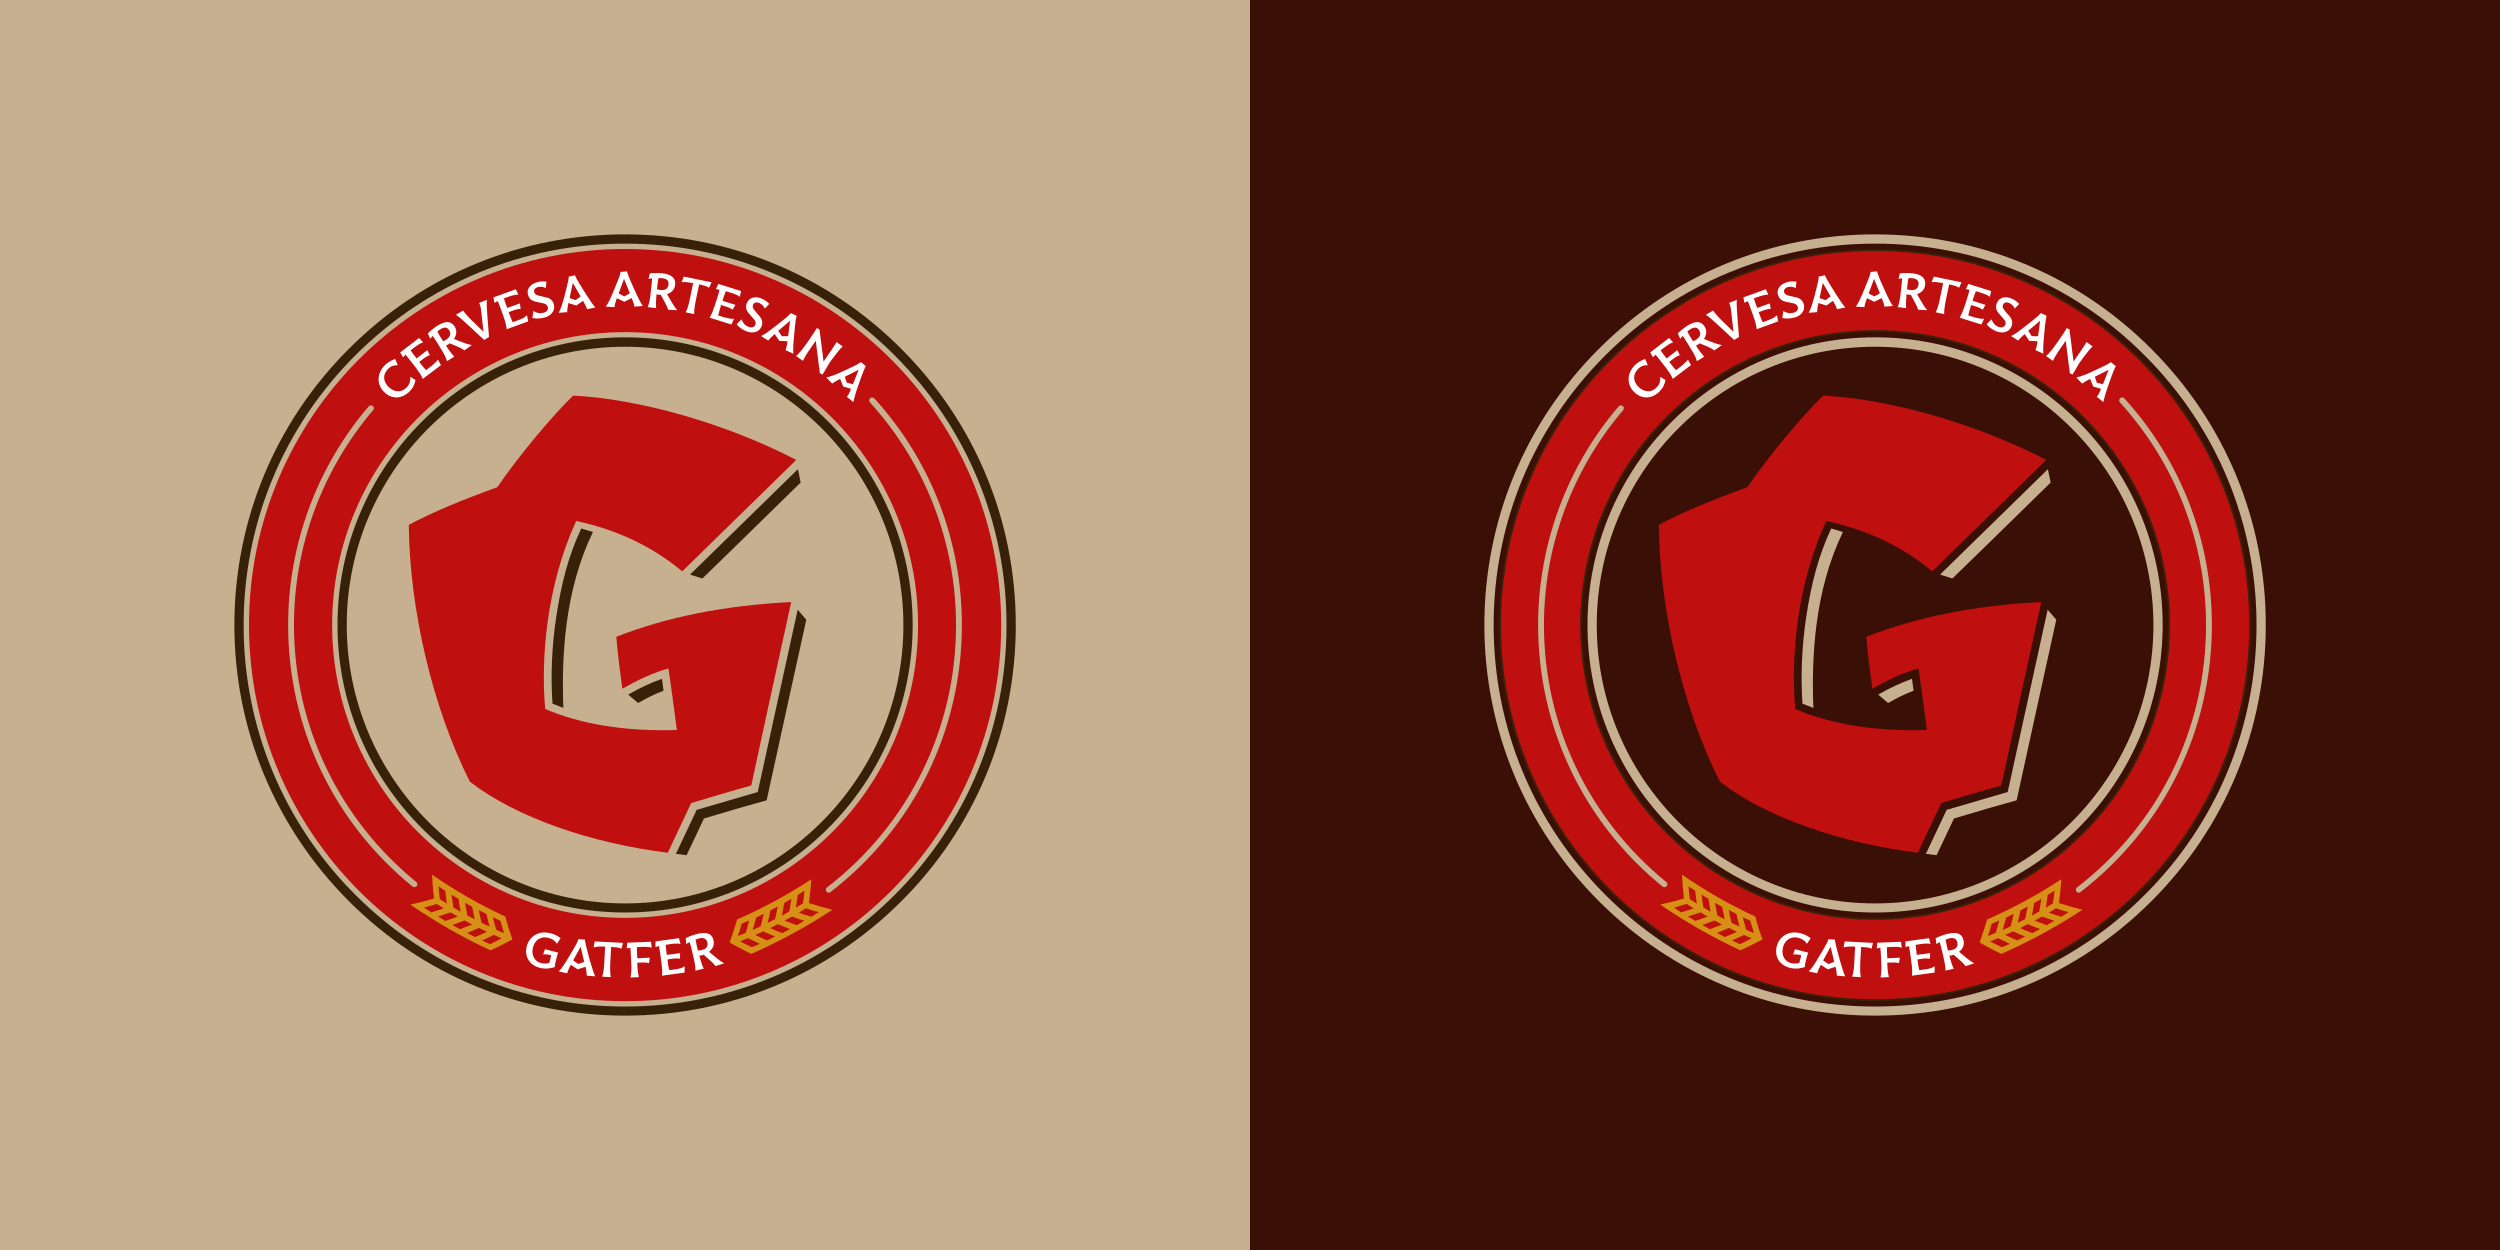
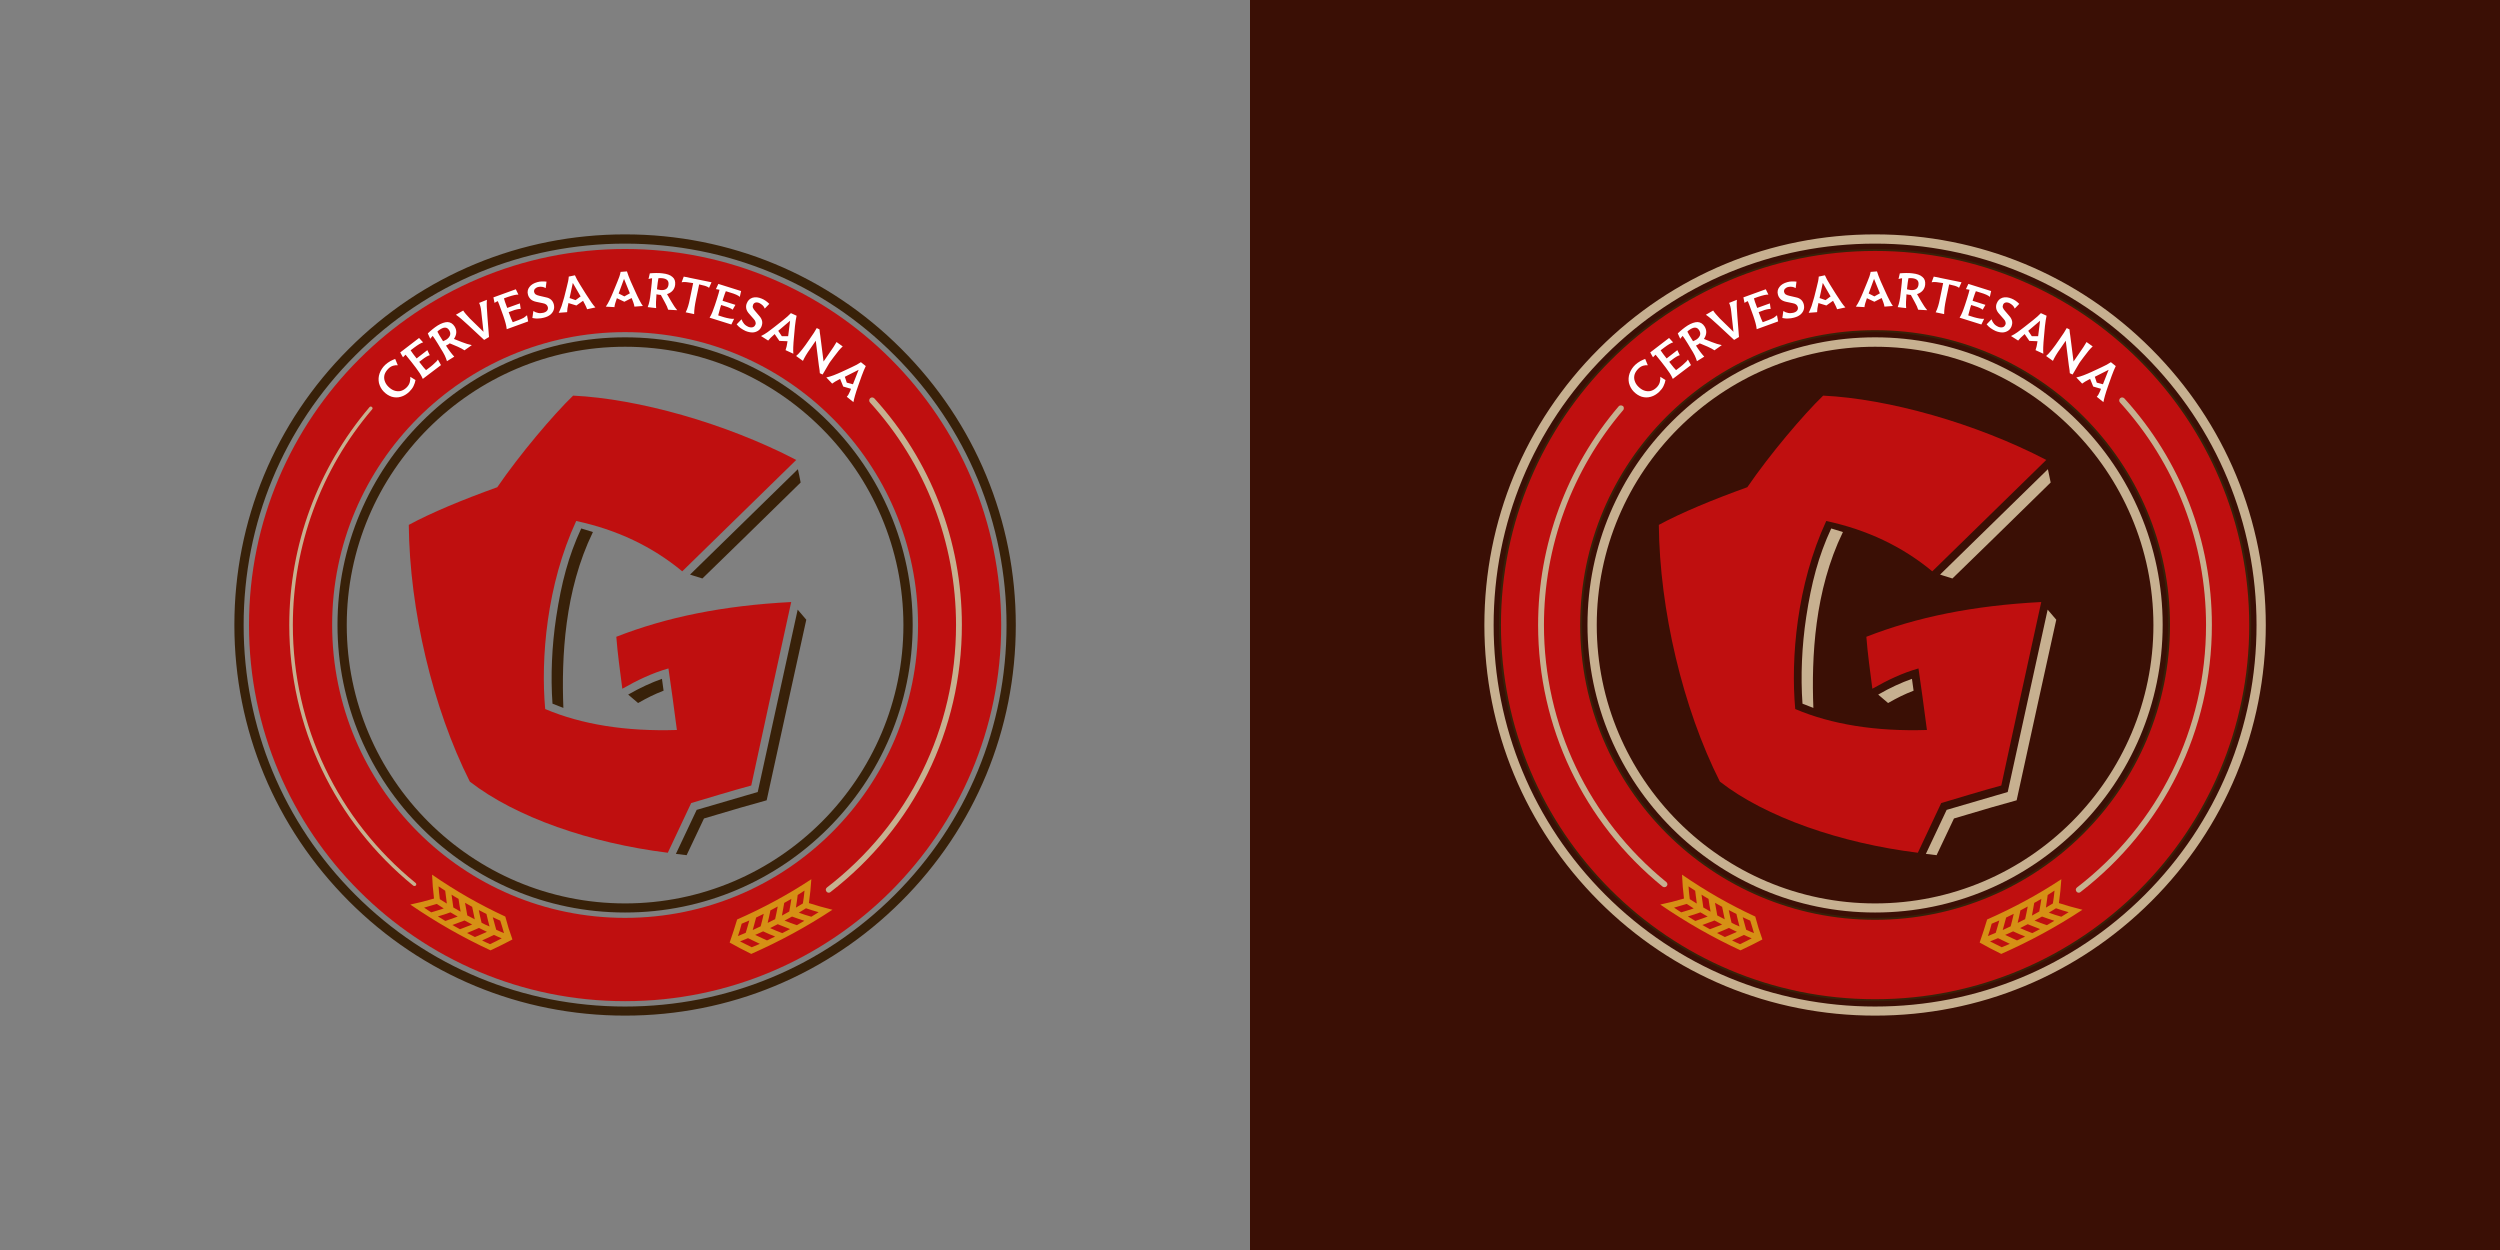
<svg xmlns="http://www.w3.org/2000/svg" width="2560" height="1280" viewBox="0 0 2560 1280" fill="none">
  <rect x="0" y="0" width="2560" height="1280" fill="#808080" stroke="none" />
-   <rect width="1280" height="1280" fill="#C7B090" />
  <path d="M640.083 1040C533.161 1040 432.725 998.429 357.231 922.769C281.738 847.109 240 746.839 240 640.083C240 533.328 281.571 432.725 357.231 357.231C432.725 281.571 533.161 240 640.083 240C747.005 240 847.441 281.571 922.935 357.231C998.429 432.725 1040.17 533.162 1040.17 640.083C1040.17 747.005 998.595 847.441 922.935 922.935C847.275 998.429 746.838 1040 640.083 1040ZM640.083 249.478C535.822 249.478 437.714 290.052 363.883 363.883C290.052 437.714 249.478 535.656 249.478 640.083C249.478 744.511 290.052 842.453 363.883 916.284C437.714 990.114 535.656 1030.69 640.083 1030.69C744.344 1030.69 842.453 990.114 916.284 916.284C990.114 842.453 1030.69 744.511 1030.69 640.083C1030.69 535.656 989.948 437.714 916.117 363.883C842.453 290.052 744.344 249.478 640.083 249.478ZM640.083 934.409C477.788 934.409 345.591 802.378 345.591 639.917C345.591 477.622 477.622 345.425 640.083 345.425C802.378 345.425 934.575 477.456 934.575 639.917C934.409 802.378 802.378 934.409 640.083 934.409ZM640.083 355.07C482.943 355.07 355.07 482.943 355.07 640.083C355.07 797.223 482.943 925.097 640.083 925.097C797.223 925.097 925.097 797.223 925.097 640.083C924.93 482.943 797.223 355.07 640.083 355.07Z" fill="#382109" />
  <path d="M640.098 254.964C427.419 254.964 254.98 427.402 254.98 640.082C254.98 852.761 427.419 1025.2 640.098 1025.2C852.777 1025.2 1025.22 852.761 1025.22 640.082C1025.05 427.402 852.611 254.964 640.098 254.964ZM640.098 939.895C474.477 939.895 340.119 805.536 340.119 639.915C340.119 474.461 474.477 340.103 640.098 340.103C805.718 340.103 940.077 474.461 940.077 640.082C939.911 805.702 805.718 939.895 640.098 939.895Z" fill="#BF0F0F" />
-   <path d="M424.405 908.47C423.74 908.47 423.075 908.304 422.41 907.805C341.429 841.956 295.035 744.346 295.035 640.085C295.035 557.94 324.301 478.456 377.513 416.099C378.012 415.434 379.009 415.101 379.841 415.101C380.506 415.101 381.337 415.434 381.836 415.766C382.501 416.265 382.834 417.096 382.834 417.762C382.834 418.427 382.668 419.424 382.169 419.923C329.789 481.283 301.021 559.437 301.021 640.085C301.021 742.517 346.75 838.464 426.235 903.149C426.9 903.648 427.232 904.313 427.398 905.145C427.565 905.976 427.232 906.807 426.733 907.306C426.068 908.138 425.237 908.47 424.405 908.47Z" fill="#C7B090" />
  <path d="M424.421 907.305C424.088 907.305 423.59 907.139 423.257 906.973C342.609 841.29 296.215 744.013 296.215 640.084C296.215 558.272 325.481 479.12 378.36 416.929C379.025 416.097 380.189 416.097 380.854 416.763C381.686 417.428 381.686 418.592 381.021 419.257C328.641 480.616 299.873 559.103 299.873 640.084C299.873 743.015 345.768 839.128 425.585 904.146C426.416 904.811 426.416 905.975 425.918 906.64C425.419 907.139 424.92 907.305 424.421 907.305Z" fill="#C7B090" />
  <path d="M848.606 914.122C847.609 914.122 846.777 913.623 846.278 912.958C845.78 912.293 845.613 911.462 845.613 910.796C845.78 909.965 846.112 909.3 846.777 908.801C930.752 844.116 978.974 746.174 978.974 640.084C978.974 555.61 947.713 474.629 890.843 412.106C889.679 410.942 889.845 408.947 891.009 407.783C891.508 407.284 892.34 406.951 893.005 406.951C893.836 406.951 894.668 407.284 895.333 407.949C953.2 471.47 984.961 553.948 984.961 639.917C984.961 747.837 935.906 847.442 850.436 913.457C849.937 913.956 849.272 914.122 848.606 914.122Z" fill="#C7B090" />
  <path d="M848.575 912.954C848.076 912.954 847.577 912.788 847.078 912.289C846.413 911.458 846.58 910.46 847.411 909.795C931.718 844.777 980.107 746.502 980.107 640.079C980.107 555.274 948.679 473.96 891.643 411.27C890.978 410.605 890.978 409.441 891.809 408.776C892.474 408.111 893.638 408.111 894.304 408.942C951.838 472.297 983.599 554.442 983.599 640.079C983.599 747.5 934.711 846.939 849.406 912.622C849.406 912.788 848.908 912.954 848.575 912.954Z" fill="#C7B090" />
  <path d="M517.422 938.567C490.982 926.262 466.538 912.294 442.427 895.666C442.926 905.31 443.258 910.299 444.422 920.11C434.944 922.936 429.955 924.1 420.145 926.262C446.584 944.387 473.356 959.685 502.29 973.155C511.435 968.831 515.925 966.67 524.738 962.014C521.412 952.702 519.916 948.046 517.422 938.567ZM516.091 955.528C512.932 954.198 511.269 953.533 508.11 952.036C506.613 946.882 505.948 944.387 504.618 939.232C507.611 940.729 509.274 941.394 512.267 942.724C513.93 947.879 514.595 950.373 516.091 955.528ZM493.144 944.886C491.814 939.731 491.315 937.071 490.317 931.916C493.476 933.579 494.973 934.244 498.132 935.907C499.296 941.062 499.962 943.556 501.292 948.711C497.966 947.38 496.303 946.549 493.144 944.886ZM486.16 941.394C483.167 939.731 481.504 939.066 478.511 937.403C477.513 932.248 477.014 929.588 476.183 924.433C479.176 926.096 480.506 926.927 483.499 928.59C484.497 933.579 484.996 936.239 486.16 941.394ZM471.693 933.579C468.7 931.916 467.203 931.084 464.21 929.255C463.379 923.934 463.046 921.44 462.381 916.119C465.208 917.948 466.704 918.779 469.531 920.442C470.363 925.763 470.695 928.424 471.693 933.579ZM457.559 925.264C454.732 923.435 453.235 922.604 450.408 920.775C449.743 915.454 449.411 912.793 449.078 907.638C451.739 909.467 453.235 910.465 455.896 912.128C456.561 917.283 456.894 919.943 457.559 925.264ZM447.249 925.597C450.076 927.426 451.572 928.424 454.399 930.253C449.244 931.916 446.75 932.747 441.595 934.244C438.602 932.415 437.272 931.417 434.279 929.422C439.6 927.759 442.094 927.093 447.249 925.597ZM461.217 934.244C464.21 936.073 465.707 936.904 468.7 938.567C463.711 940.396 461.217 941.228 456.062 943.057C453.069 941.228 451.406 940.23 448.413 938.401C453.568 936.904 456.228 936.073 461.217 934.244ZM475.684 942.558C478.843 944.221 480.34 945.052 483.499 946.715C478.511 948.711 476.016 949.708 471.028 951.537C467.868 949.875 466.372 948.877 463.212 947.214C468.201 945.385 470.695 944.387 475.684 942.558ZM490.483 950.207C493.643 951.87 495.306 952.535 498.631 954.198C493.809 956.36 491.315 957.524 486.326 959.519C483 957.856 481.338 957.025 478.178 955.362C483.167 953.367 485.661 952.369 490.483 950.207ZM501.791 966.836C498.465 965.339 496.802 964.674 493.643 963.011C498.631 960.849 500.959 959.685 505.782 957.357C508.941 958.854 510.604 959.519 513.763 960.849C509.107 963.344 506.613 964.508 501.791 966.836Z" fill="#D69015" />
  <path d="M754.817 941.558C781.589 929.752 806.366 916.449 830.81 900.319C830.144 909.964 829.646 914.952 828.315 924.763C837.794 927.756 842.616 929.087 852.427 931.581C825.655 949.207 798.55 963.84 769.284 976.811C760.138 972.321 755.815 969.993 747.168 965.171C750.494 955.526 751.99 950.87 754.817 941.558ZM755.649 958.519C758.808 957.189 760.471 956.524 763.63 955.194C765.127 950.039 765.958 947.544 767.289 942.556C764.129 943.886 762.633 944.551 759.473 945.882C758.143 950.87 757.311 953.531 755.649 958.519ZM778.929 948.542C780.259 943.387 780.924 940.893 782.088 935.738C778.929 937.235 777.432 938.066 774.273 939.563C772.942 944.718 772.277 947.212 770.781 952.367C774.106 950.704 775.769 950.039 778.929 948.542ZM786.079 945.05C789.238 943.554 790.735 942.722 793.728 941.226C794.892 936.071 795.391 933.41 796.389 928.255C793.395 929.918 791.899 930.583 788.906 932.246C787.908 937.401 787.243 939.895 786.079 945.05ZM800.712 937.567C803.705 935.904 805.202 935.073 808.195 933.41C809.193 928.255 809.525 925.595 810.356 920.44C807.53 922.103 806.033 922.934 803.04 924.597C802.209 929.752 801.71 932.412 800.712 937.567ZM815.012 929.419C817.839 927.756 819.336 926.759 822.163 925.096C822.994 919.775 823.327 917.28 823.826 911.959C820.999 913.788 819.668 914.62 816.842 916.449C816.176 921.604 815.844 924.264 815.012 929.419ZM825.322 930.084C822.329 931.914 820.999 932.745 818.006 934.574C822.994 936.403 825.655 937.235 830.81 938.731C833.803 936.902 835.299 935.904 838.292 934.075C832.971 932.579 830.311 931.747 825.322 930.084ZM811.022 938.565C808.028 940.228 806.532 941.059 803.372 942.722C808.361 944.718 810.855 945.549 816.01 947.378C819.17 945.549 820.666 944.718 823.659 942.888C818.671 941.226 816.01 940.394 811.022 938.565ZM796.389 946.38C793.229 948.043 791.732 948.708 788.573 950.371C793.395 952.533 795.89 953.531 801.044 955.526C804.204 953.863 805.867 953.032 809.026 951.369C803.871 949.374 801.377 948.376 796.389 946.38ZM781.423 953.697C778.097 955.194 776.601 956.025 773.275 957.355C778.097 959.683 780.591 960.847 785.414 963.009C788.739 961.512 790.402 960.681 793.728 959.018C788.739 957.023 786.411 956.025 781.423 953.697ZM769.783 969.993C773.109 968.663 774.771 967.831 778.097 966.501C773.275 964.173 770.781 963.009 765.958 960.681C762.799 962.011 761.136 962.676 757.81 964.007C762.633 966.501 764.961 967.665 769.783 969.993Z" fill="#D69015" />
-   <path fill-rule="evenodd" clip-rule="evenodd" d="M552.97 991.117C555.63 991.783 558.457 991.949 561.118 991.783C563.778 991.45 566.106 990.951 568.102 990.286C568.102 988.457 568.601 985.796 569.598 982.138C570.264 979.311 570.929 977.149 571.594 975.486L558.125 971.995L556.129 977.316C558.291 977.149 561.118 977.316 564.444 978.147C564.385 978.38 564.327 978.655 564.261 978.963C564.14 979.533 563.994 980.218 563.778 980.974C563.612 982.138 563.113 983.801 562.448 985.963C559.954 986.794 557.293 986.96 554.633 986.295C551.972 985.796 549.977 984.632 548.48 982.969C546.984 981.306 545.986 979.311 545.487 977.149C545.154 974.988 545.154 972.66 545.82 970.165C546.318 967.671 547.483 965.509 548.979 963.847C550.476 962.017 552.305 961.02 554.467 960.355C556.628 959.689 558.956 959.689 561.45 960.355C563.446 960.853 565.275 961.519 566.772 962.683C568.434 963.847 569.432 965.011 570.264 966.507L574.088 960.687C572.758 959.689 571.261 958.692 569.432 957.694C567.603 956.863 565.608 956.031 563.446 955.532C559.621 954.701 556.129 954.535 552.804 955.366C549.478 956.197 546.651 957.86 544.323 960.188C541.829 962.516 540.332 965.509 539.335 969.168C538.503 972.493 538.503 975.819 539.335 978.812C540.166 981.972 541.829 984.466 544.157 986.628C546.651 988.789 549.478 990.286 552.97 991.117ZM599.54 989.955C600.039 991.784 600.371 993.613 600.537 994.944C600.704 996.274 600.87 997.77 600.87 999.101L609.517 999.766C608.187 997.105 606.357 991.618 604.029 983.47L601.203 972.828C600.039 968.671 599.207 965.012 598.875 962.185L592.389 961.687C591.392 964.513 589.729 967.673 587.567 971.331L581.913 980.809C580.084 983.969 578.421 986.629 576.925 988.791C575.428 991.119 573.765 993.114 572.103 994.777L580.749 996.606C581.248 994.777 582.412 991.784 584.574 987.96L591.558 992.616L599.54 989.955ZM598.209 984.967L592.223 987.128L586.902 983.47L594.551 969.502L598.209 984.967ZM625.795 969.665L624.963 984.963C624.797 988.289 624.797 991.116 624.797 993.61C624.797 996.104 625.13 998.432 625.462 1000.59L616.649 1000.09C617.314 997.933 617.813 995.772 618.146 993.444C618.478 991.116 618.645 988.621 618.811 985.628L619.642 969.332C616.815 969.166 614.487 969.166 612.658 969.332C610.829 969.498 609.333 969.665 607.836 970.164L609 964.011L637.934 965.508L636.437 971.494C635.273 970.829 633.776 970.496 631.947 970.164C630.118 969.997 628.123 969.831 625.795 969.665ZM664.563 986.296L665.394 980.642L652.59 981.308L652.424 978.314C652.405 977.887 652.385 977.471 652.366 977.067V977.067V977.067C652.223 974.007 652.111 971.596 652.258 969.834L656.581 969.668C661.736 969.335 665.394 969.668 667.39 970.499L666.558 964.346L642.281 965.344L641.782 971.164C641.986 971.123 642.21 971.073 642.456 971.017C643.215 970.845 644.185 970.624 645.44 970.499C645.773 972.494 645.939 975.82 646.105 980.31L646.438 986.795C646.604 989.954 646.604 992.449 646.438 994.61C646.271 996.772 646.105 998.768 645.606 1000.93L654.253 1000.6C653.422 997.271 652.757 992.948 652.59 987.626V985.797L655.085 985.631H660.572C662.069 985.631 663.399 985.964 664.563 986.296ZM701.138 989.452L700.972 995.938L677.858 999.097L677.876 998.865C678.036 996.792 678.185 994.862 678.024 992.778C678.011 992.6 677.997 992.42 677.983 992.238C677.829 990.202 677.651 987.862 677.193 984.963L676.362 978.644C675.696 974.154 675.198 970.828 674.865 968.833C673.202 969.166 672.038 969.498 671.207 969.831V964.011L695.318 960.685L696.815 966.671C694.819 966.006 691.161 966.006 686.006 966.838L681.683 967.503C681.715 967.887 681.747 968.303 681.781 968.75C681.926 970.619 682.112 973.03 682.514 975.983L682.847 977.812L696.482 975.983L696.15 981.803C694.986 981.471 693.655 981.471 692.159 981.471C690.662 981.471 688.833 981.637 686.838 981.97L683.512 982.468L683.844 985.295C684.177 988.122 684.676 990.949 685.341 993.443L691.494 992.612C693.489 992.279 695.318 991.947 697.147 991.448L697.148 991.448C698.644 990.782 700.141 990.117 701.138 989.452ZM727.407 983.636C729.569 985.631 731.398 987.46 732.728 989.289L741.541 986.463C738.715 984.8 735.721 982.804 732.728 980.144L726.077 974.656C730.234 971.331 731.731 967.34 730.567 962.684C729.735 959.192 728.072 957.03 725.245 956.032C722.419 955.035 718.927 955.201 714.437 956.199C712.275 956.698 710.28 957.363 707.952 958.194C705.624 959.025 703.795 959.857 702.132 960.688L702.797 966.675C703.795 966.009 704.959 965.344 706.123 964.679C706.954 967.007 707.785 970 708.617 973.825L709.947 979.479C710.779 982.804 711.277 985.465 711.61 987.627C712.109 989.788 712.109 991.95 712.109 993.945V993.945L720.589 991.95C719.093 988.791 717.596 984.301 716.1 978.647C717.264 978.481 718.261 978.315 718.927 978.148L720.589 977.649L727.407 983.636ZM724.248 964.845C724.747 966.841 724.58 968.67 723.583 970C722.585 971.331 721.088 972.328 718.594 972.827C717.264 973.16 715.933 973.326 714.603 973.326C713.701 969.588 713.098 966.449 712.641 964.065C712.508 963.373 712.387 962.745 712.275 962.185C713.439 961.686 714.769 961.187 716.1 960.855C720.589 959.857 723.416 961.187 724.248 964.845Z" fill="white" />
  <path fill-rule="evenodd" clip-rule="evenodd" d="M648.641 310.005C648.493 309.61 648.345 309.185 648.188 308.735C647.817 307.672 647.397 306.468 646.812 305.183L639.329 309.008L631.68 305.349C630.184 309.506 629.352 312.5 629.186 314.495L620.373 313.996C621.703 312.001 623.033 309.839 624.197 307.345L624.356 307.004C625.482 304.594 626.752 301.873 628.022 298.698L632.179 288.554C633.842 284.73 635.006 281.238 635.505 278.411L641.99 277.912C642.821 280.739 644.152 284.065 645.815 288.056L650.304 298.033C653.796 305.848 656.457 310.837 658.286 313.331L649.639 313.996C649.473 312.666 649.14 311.336 648.641 310.005ZM639.329 303.52L644.983 300.361L638.997 285.561L633.509 300.527L639.329 303.52ZM598.884 311.5C599.05 311.843 599.212 312.175 599.373 312.498C599.953 313.513 600.406 314.654 600.954 316.032L600.954 316.033C601.035 316.235 601.117 316.442 601.202 316.655L609.683 314.826C607.521 312.664 604.195 307.842 599.706 300.692L593.886 291.38C591.558 287.721 589.895 284.562 588.731 281.901L582.412 283.232C582.245 286.059 581.58 289.551 580.416 293.708L577.756 304.35C577.373 305.627 577.014 306.879 576.671 308.079C576.12 310.004 575.607 311.793 575.095 313.329C574.893 313.835 574.698 314.334 574.505 314.826C573.747 316.761 573.03 318.59 572.102 320.313L580.749 319.648C580.749 317.819 581.081 314.66 582.079 310.336L590.227 312.831L597.045 308.008C597.801 309.268 598.365 310.432 598.884 311.5ZM594.551 303.519L589.396 307.343L583.243 305.181L586.569 289.717L594.551 303.519ZM545.152 325.637L546.15 318.487C547.647 319.485 549.31 320.15 551.139 320.482C552.802 320.815 554.631 320.649 556.293 320.316C558.123 319.817 559.453 319.152 560.284 317.988C561.116 316.99 561.282 315.66 560.949 314.33C560.617 313.332 560.118 312.501 559.287 311.835C558.455 311.17 557.457 310.838 555.961 310.505L548.811 309.009C546.649 308.51 544.82 307.678 543.49 306.514C542.159 305.184 541.162 303.687 540.663 301.858C539.831 298.865 540.33 296.205 542.159 293.877C543.822 291.549 546.649 289.886 550.307 288.888C553.134 288.057 556.293 288.057 559.619 288.389L558.788 295.041C557.624 294.375 556.46 293.877 555.13 293.71C553.799 293.544 552.469 293.544 551.139 293.877C549.642 294.209 548.478 295.041 547.647 295.872C546.982 296.87 546.649 297.867 546.982 299.198C547.314 300.195 547.813 301.027 548.644 301.526C549.476 302.025 550.64 302.523 552.136 302.856L559.287 304.519C563.444 305.35 566.104 307.845 567.102 311.669C567.601 313.665 567.601 315.66 566.936 317.489C566.271 319.318 565.107 320.981 563.444 322.311C561.781 323.642 559.619 324.639 556.959 325.305C554.963 325.803 553.134 326.136 550.972 326.136C548.977 326.302 546.982 325.97 545.152 325.637ZM540.837 329.13L539.673 322.811C539.107 323.377 538.31 323.943 537.44 324.561C537.031 324.851 536.606 325.153 536.181 325.472C534.518 326.303 532.689 327.134 530.86 327.8L525.04 329.961C523.876 327.633 522.878 324.973 521.881 322.312L520.883 319.652L524.042 318.488C526.038 317.656 527.701 317.157 529.197 316.825C530.694 316.492 532.024 316.326 533.188 316.326L532.357 310.672L519.386 315.328L518.721 313.499C517.391 310.173 516.559 307.513 516.061 305.517L520.218 304.021C525.206 302.358 528.698 301.526 530.86 301.693L528.199 296.205L505.252 304.52L506.416 310.173C507.081 309.674 508.245 309.009 509.742 308.344C510.573 310.173 511.737 313.166 513.234 317.49L515.396 323.476C516.393 326.469 517.225 328.964 517.723 330.959C518.222 332.954 518.721 334.95 518.887 337.112L540.837 329.13ZM499.091 323.807L500.754 345.092L495.765 348.085L479.469 332.953C473.982 327.798 469.824 324.306 466.831 322.31L474.314 317.987C475.644 320.149 477.972 322.809 481.132 326.135L495.1 339.77L492.772 318.818C492.439 315.16 491.608 312.167 490.61 310.172L498.592 307.012C498.259 310.504 498.426 316.158 499.091 323.807ZM468.832 355.067C471.492 356.231 473.82 357.561 475.649 358.725L483.132 353.404C479.973 352.739 476.481 351.741 472.822 350.245L464.841 347.085C467.834 342.596 468 338.272 465.506 334.282C463.677 331.455 461.349 329.958 458.356 329.792C455.529 329.792 452.037 330.956 448.212 333.284C446.383 334.448 444.554 335.778 442.725 337.275C440.896 338.771 439.399 340.102 438.069 341.432L440.563 346.919C440.84 346.587 441.098 346.255 441.356 345.923L441.356 345.923L441.356 345.923L441.357 345.923L441.357 345.923L441.357 345.922L441.357 345.922L441.357 345.922L441.357 345.922L441.357 345.922L441.357 345.922L441.357 345.922L441.358 345.921C441.875 345.256 442.392 344.591 443.057 343.926C444.388 345.755 446.217 348.416 448.212 351.741L451.205 356.73C453.034 359.557 454.365 361.885 455.362 363.88C456.36 365.876 457.025 367.871 457.69 369.866L457.69 369.867L465.173 365.211C462.679 362.55 459.852 358.892 456.693 353.903C457.242 353.629 457.741 353.354 458.189 353.107L458.19 353.107L458.19 353.107C458.556 352.905 458.888 352.722 459.187 352.573L460.517 351.575L468.832 355.067ZM460.018 338.272C461.016 339.935 461.349 341.598 460.85 343.261C460.351 344.757 459.187 346.254 457.358 347.584C456.028 348.416 454.864 348.915 453.7 349.413C451.039 345.256 449.044 341.931 447.88 339.603C448.711 338.605 449.875 337.774 451.039 337.108C455.03 334.614 458.023 334.947 460.018 338.272ZM448.405 368.206L451.565 373.86L432.941 387.994C432.109 385.999 431.112 384.17 429.948 382.34C428.946 380.767 427.699 379.071 426.206 377.04L426.205 377.039C425.963 376.709 425.714 376.37 425.458 376.022L421.467 370.867C418.64 367.209 416.645 364.714 415.315 363.218C414.89 363.643 414.487 364.023 414.122 364.368C413.489 364.967 412.971 365.456 412.654 365.878L409.827 360.89L429.116 346.09L433.273 350.58C431.278 351.079 428.118 352.908 423.961 356.067L420.469 358.728C420.703 359.062 420.951 359.423 421.215 359.81C422.268 361.346 423.598 363.287 425.458 365.546L426.622 367.042L437.597 358.562L440.091 363.717C438.927 364.049 437.763 364.548 436.433 365.379C435.102 366.211 433.606 367.209 431.943 368.539L429.283 370.534L430.945 372.696L431.134 372.937L431.367 373.233C433.033 375.357 434.579 377.327 436.266 379.015L441.089 375.357C442.585 374.193 444.082 372.862 445.412 371.532C446.742 370.534 447.74 369.204 448.405 368.206ZM401.182 406.285C398.189 405.287 395.528 403.624 393.034 401.13C390.373 398.469 388.877 395.31 388.045 392.151C387.38 388.825 387.546 385.665 388.71 382.34C389.874 379.18 391.704 376.187 394.53 373.527C396.193 372.03 398.022 370.7 399.852 369.702C401.681 368.704 403.344 368.039 404.674 367.54L407.334 374.025C405.838 373.859 404.175 374.025 402.512 374.524C400.849 375.023 399.186 376.021 397.69 377.517C395.861 379.347 394.53 381.342 393.865 383.337C393.2 385.499 393.2 387.661 393.865 389.823C394.53 391.984 395.694 393.98 397.524 395.809C399.353 397.638 401.182 398.968 403.344 399.8C405.505 400.631 407.667 400.797 409.829 400.465C411.99 399.966 413.986 398.968 415.981 397.139C417.977 395.31 419.141 393.315 419.64 391.319C420.138 389.157 420.305 387.495 420.138 385.832L425.46 389.157C425.127 391.153 424.462 393.315 423.464 395.31C422.466 397.472 420.97 399.301 418.974 401.296C416.314 403.791 413.487 405.453 410.494 406.285C407.168 407.283 404.175 407.116 401.182 406.285ZM681.045 310.005C682.541 312.665 683.539 314.993 684.204 317.155L693.516 317.654C691.354 315.159 689.359 312.166 687.363 308.674L683.04 301.191C688.029 299.529 690.855 296.203 691.354 291.547C691.687 288.055 690.855 285.394 688.527 283.565C686.366 281.57 682.874 280.406 678.384 279.907C676.389 279.574 674.061 279.574 671.733 279.574C669.405 279.574 667.243 279.741 665.414 279.907L664.083 285.727C665.081 285.394 666.412 285.062 667.742 284.895C667.72 285.217 667.699 285.549 667.677 285.892C667.527 288.215 667.345 291.042 666.91 294.374L666.245 300.194C665.913 303.519 665.58 306.18 665.081 308.342C664.582 310.503 664.083 312.499 663.252 314.494L671.899 315.492C671.566 311.834 671.733 307.178 672.231 301.358C672.723 301.428 673.155 301.528 673.553 301.62C674.098 301.746 674.578 301.857 675.058 301.857L676.721 302.023L681.045 310.005ZM684.537 291.381C684.37 293.376 683.539 294.873 682.209 295.87C680.712 296.868 678.883 297.201 676.721 297.034C675.225 296.868 673.894 296.535 672.73 296.203C673.229 291.214 673.728 287.39 674.227 284.895C675.391 284.729 676.887 284.729 678.218 284.895C682.874 285.394 685.035 287.556 684.537 291.381ZM715.948 291.213L712.789 306.179C712.124 309.338 711.625 312.165 711.292 314.66C710.96 317.154 710.794 319.482 710.794 321.644L702.147 319.814C703.144 317.819 703.976 315.824 704.641 313.496C705.306 311.334 705.971 308.673 706.47 305.846L709.796 289.883C706.969 289.384 704.641 289.052 702.812 288.885C700.983 288.719 699.32 288.719 697.99 289.052L700.151 283.232L728.586 289.052L726.092 294.705C725.094 293.874 723.598 293.209 721.935 292.71C720.272 292.211 718.11 291.712 715.948 291.213ZM748.905 332.289L751.732 326.469C750.402 326.636 748.905 326.469 746.91 326.137C744.914 325.804 743.085 325.305 741.256 324.806L735.436 322.977C735.61 322.323 735.785 321.658 735.962 320.981C736.461 319.077 736.984 317.081 737.598 314.996L738.429 312.335L741.589 313.333C742.103 313.504 742.607 313.665 743.094 313.82L743.095 313.82L743.096 313.821C744.496 314.267 745.757 314.669 746.743 315.162C748.074 315.661 749.238 316.326 750.235 317.157L753.062 312.169L739.926 308.012L740.425 306.182C740.627 305.576 740.819 304.994 741.003 304.438L741.003 304.437C741.878 301.791 742.565 299.712 743.251 298.201L747.575 299.531C752.73 301.028 756.055 302.524 757.552 304.021L758.882 298.034L735.602 290.718L733.108 296.039C733.452 296.108 733.853 296.177 734.324 296.257L734.324 296.257C734.989 296.372 735.792 296.509 736.766 296.704C736.46 298.543 735.589 301.37 734.413 305.185L734.392 305.254L734.374 305.312L734.106 306.182L732.11 312.335C731.113 315.328 730.281 317.656 729.45 319.652C728.618 321.647 727.787 323.476 726.623 325.305L748.905 332.289ZM754.34 332.12L759.328 326.965C759.993 328.794 760.825 330.29 761.989 331.621C763.153 332.951 764.649 333.949 766.146 334.614C767.809 335.279 769.472 335.445 770.636 335.113C771.966 334.78 772.797 333.949 773.462 332.618C773.961 331.621 773.961 330.623 773.629 329.625C773.296 328.628 772.797 327.63 771.8 326.632L766.977 321.145C765.481 319.482 764.483 317.653 764.15 315.824C763.818 313.994 763.984 312.165 764.816 310.336C765.98 307.509 767.975 305.68 770.636 304.849C773.462 304.017 776.622 304.35 780.114 305.846C782.941 307.01 785.435 308.84 787.763 311.168L783.107 315.99C782.608 314.66 781.943 313.662 780.945 312.664C779.948 311.666 778.784 311.001 777.62 310.336C776.123 309.671 774.793 309.505 773.629 309.837C772.465 310.17 771.633 310.835 771.134 312.165C770.802 313.163 770.636 314.161 770.968 314.992C771.301 315.99 771.966 316.988 772.964 318.152L777.786 323.805C780.613 327.131 781.278 330.457 779.781 334.281C778.95 336.277 777.786 337.773 776.123 338.771C774.46 339.769 772.631 340.434 770.469 340.434C768.308 340.434 765.98 339.935 763.485 338.937C761.656 338.106 759.993 337.108 758.33 335.944C757 334.946 755.504 333.616 754.34 332.12ZM806.097 351.41C805.931 352.546 805.786 353.544 805.571 354.403C805.55 354.488 805.528 354.574 805.507 354.66C805.487 354.74 805.468 354.82 805.448 354.901L805.406 355.071C805.125 356.221 804.824 357.449 804.407 358.56L812.389 362.218C812.056 359.059 812.223 353.405 813.054 344.925L814.052 333.95C814.551 329.793 815.049 326.134 815.715 323.308L809.895 320.647C807.899 322.809 805.238 325.137 801.913 327.797L793.266 334.615C792.493 335.206 791.744 335.785 791.021 336.345C789.1 337.831 787.354 339.181 785.783 340.269C783.621 341.765 781.46 343.096 779.298 344.093L786.615 348.749C787.779 347.253 789.94 344.925 793.266 342.098L798.088 349.082L806.402 349.414C806.285 350.121 806.188 350.787 806.097 351.41ZM807.068 344.26H800.582L796.924 338.772L809.063 328.462L807.068 344.26ZM842.323 383.502L839.496 382.172C839.496 380.675 839.164 378.181 838.499 374.19L835.339 348.915L830.184 356.398C828.023 359.391 826.36 361.885 825.196 363.88C824.032 365.876 823.034 367.705 822.203 369.534L815.219 364.546C816.715 363.215 818.378 361.719 819.708 359.89C820.896 358.57 822.188 356.832 823.669 354.84L823.669 354.84C824.054 354.322 824.452 353.787 824.863 353.238L828.688 347.751C832.512 342.43 835.007 338.439 836.337 335.944L839.164 337.275C839.189 337.525 839.214 337.787 839.24 338.061C839.388 339.605 839.572 341.525 839.995 343.926L843.321 370.199L848.476 362.716C852.467 357.063 855.127 352.906 856.624 350.245L862.943 354.735C861.741 355.786 860.676 356.972 859.378 358.417C859.239 358.572 859.097 358.73 858.952 358.892C857.622 360.555 855.959 362.716 853.797 365.543L849.972 370.698L848.975 372.195C847.12 375.556 845.427 378.352 844.008 380.695L844.007 380.697L844.007 380.697C843.391 381.715 842.827 382.646 842.323 383.502ZM871.423 398.136C870.758 399.965 870.093 401.461 869.428 402.792C868.929 404.122 868.098 405.286 867.1 406.284L873.918 411.771C874.416 408.778 875.913 403.124 878.74 395.142L882.398 384.833C883.895 380.842 885.225 377.516 886.555 374.856L881.567 370.865C879.072 372.528 875.913 374.357 872.088 376.02L862.111 380.676C859.296 382.009 856.613 383.079 854.297 384.002C854.014 384.115 853.736 384.225 853.464 384.334C850.97 385.332 848.476 385.997 846.148 386.496L852.134 392.814C853.631 391.65 856.291 389.988 860.282 387.992L863.442 395.808L871.423 398.136ZM873.419 393.48L867.1 391.817L865.104 385.83L879.239 378.68L873.419 393.48Z" fill="white" />
  <path fill-rule="evenodd" clip-rule="evenodd" d="M817.032 480.449C817.864 483.941 819.36 491.258 819.859 494.085C813.785 500.032 807.525 506.166 801.151 512.411L801.147 512.415C774.019 538.995 744.839 567.585 719.256 592.359C716.291 591.529 713.242 590.53 710.228 589.542L710.227 589.542L710.226 589.542C709.015 589.145 707.81 588.75 706.618 588.369L817.032 480.449ZM646.28 713.829L646.278 713.828L646.266 713.818C644.614 712.418 643.313 711.317 643.252 711.256C655.723 704.106 667.031 698.951 677.839 695.126C678.12 696.997 678.453 699.5 678.78 701.954C679.034 703.861 679.284 705.738 679.502 707.265C670.024 710.923 662.707 714.582 653.395 719.903C653.079 719.587 649.156 716.265 646.283 713.832L646.28 713.829ZM595.183 541.145C582.046 569.413 574.896 596.85 569.575 631.77C565.085 661.369 563.755 692.631 565.75 720.567C567.689 721.342 569.853 722.174 572.079 723.029L572.081 723.03C573.673 723.642 575.297 724.266 576.891 724.89C574.896 672.843 578.055 604.666 607.155 544.803C605.078 544.11 602.353 543.3 599.822 542.547C598.097 542.035 596.463 541.549 595.183 541.145ZM816.828 624.284C817.161 624.783 825.309 634.261 825.642 634.594C821.593 652.503 792.603 785.052 786.071 814.915L785.068 819.503C768.978 823.845 749.751 829.559 734.012 834.237C729.256 835.651 724.818 836.97 720.882 838.127C719.386 841.285 717.466 845.348 715.385 849.749C711.221 858.557 706.416 868.722 703.089 875.708L692.114 874.378C692.114 874.378 709.242 837.961 713.399 829.314C717.722 827.984 775.922 811.023 775.922 811.023C775.922 811.023 811.341 648.894 816.828 624.284Z" fill="#382109" />
  <path d="M810.192 616.47C740.186 620.128 682.651 631.934 631.103 652.055C632.267 668.018 635.094 688.637 637.255 705.266C652.72 696.453 668.018 689.136 684.481 684.48C686.975 700.943 689.968 723.557 693.127 747.503C640.747 749.165 595.518 741.849 558.27 726.052C553.614 674.171 559.766 599.01 590.03 533.493C631.768 542.472 667.686 559.434 698.615 585.042C729.877 554.445 783.421 502.065 815.347 470.97C742.847 433.223 653.219 408.28 586.871 405.121C566.418 424.909 532.329 465.15 509.215 498.906C474.129 511.543 441.537 525.012 418.59 537.484C419.421 624.285 443.034 724.888 481.113 800.381C528.172 836.964 604.83 863.404 683.815 873.214C691.963 855.921 699.945 839.126 707.761 822.331C724.722 817.342 748.334 810.026 769.286 804.372C773.942 782.755 802.211 652.221 810.192 616.47Z" fill="#BF0F0F" />
  <rect width="1280" height="1280" transform="translate(1280)" fill="#3A0F05" />
  <path d="M1920.08 1040C1813.16 1040 1712.72 998.429 1637.23 922.769C1561.74 847.109 1520 746.839 1520 640.083C1520 533.328 1561.57 432.725 1637.23 357.231C1712.72 281.571 1813.16 240 1920.08 240C2027 240 2127.44 281.571 2202.93 357.231C2278.43 432.725 2320.17 533.162 2320.17 640.083C2320.17 747.005 2278.59 847.441 2202.93 922.935C2127.27 998.429 2026.84 1040 1920.08 1040ZM1920.08 249.478C1815.82 249.478 1717.71 290.052 1643.88 363.883C1570.05 437.714 1529.48 535.656 1529.48 640.083C1529.48 744.511 1570.05 842.453 1643.88 916.284C1717.71 990.114 1815.66 1030.69 1920.08 1030.69C2024.34 1030.69 2122.45 990.114 2196.28 916.284C2270.11 842.453 2310.69 744.511 2310.69 640.083C2310.69 535.656 2269.95 437.714 2196.12 363.883C2122.45 290.052 2024.34 249.478 1920.08 249.478ZM1920.08 934.409C1757.79 934.409 1625.59 802.378 1625.59 639.917C1625.59 477.622 1757.62 345.425 1920.08 345.425C2082.38 345.425 2214.57 477.456 2214.57 639.917C2214.41 802.378 2082.38 934.409 1920.08 934.409ZM1920.08 355.07C1762.94 355.07 1635.07 482.943 1635.07 640.083C1635.07 797.223 1762.94 925.097 1920.08 925.097C2077.22 925.097 2205.1 797.223 2205.1 640.083C2204.93 482.943 2077.22 355.07 1920.08 355.07Z" fill="#C7B090" />
  <path d="M2221.08 640.082V640.081C2221.08 473.908 2086.27 339.102 1920.1 339.102C1753.93 339.102 1619.12 473.908 1619.12 639.914C1619.12 806.087 1753.93 940.894 1920.1 940.894C2086.27 940.894 2220.91 806.253 2221.08 640.082ZM1535.98 640.081C1535.98 427.954 1707.97 255.963 1920.1 255.963C2132.06 255.963 2304.05 427.954 2304.22 640.081C2304.22 852.208 2132.23 1024.2 1920.1 1024.2C1707.97 1024.2 1535.98 852.208 1535.98 640.081Z" fill="#BF0F0F" stroke="#382109" stroke-width="2" />
  <path d="M1704.39 908.474C1703.73 908.474 1703.06 908.308 1702.4 907.809C1621.42 841.96 1575.02 744.35 1575.02 640.089C1575.02 557.944 1604.29 478.46 1657.5 416.103C1658 415.438 1659 415.105 1659.83 415.105C1660.49 415.105 1661.33 415.438 1661.82 415.77C1662.49 416.269 1662.82 417.1 1662.82 417.766C1662.82 418.431 1662.66 419.428 1662.16 419.927C1609.78 481.287 1581.01 559.441 1581.01 640.089C1581.01 742.521 1626.74 838.468 1706.22 903.153C1706.89 903.652 1707.22 904.317 1707.39 905.149C1707.55 905.98 1707.22 906.811 1706.72 907.31C1706.06 908.142 1705.23 908.474 1704.39 908.474Z" fill="#C7B090" />
-   <path d="M1704.43 907.307C1704.1 907.307 1703.6 907.14 1703.27 906.974C1622.62 841.291 1576.23 744.014 1576.23 640.086C1576.23 558.273 1605.49 479.121 1658.37 416.93C1659.04 416.099 1660.2 416.099 1660.87 416.764C1661.7 417.429 1661.7 418.593 1661.03 419.258C1608.65 480.618 1579.88 559.105 1579.88 640.086C1579.88 743.016 1625.78 839.13 1705.6 904.147C1706.43 904.812 1706.43 905.976 1705.93 906.642C1705.43 907.14 1704.93 907.307 1704.43 907.307Z" fill="#C7B090" />
+   <path d="M1704.43 907.307C1704.1 907.307 1703.6 907.14 1703.27 906.974C1622.62 841.291 1576.23 744.014 1576.23 640.086C1576.23 558.273 1605.49 479.121 1658.37 416.93C1659.04 416.099 1660.2 416.099 1660.87 416.764C1661.7 417.429 1661.7 418.593 1661.03 419.258C1608.65 480.618 1579.88 559.105 1579.88 640.086C1579.88 743.016 1625.78 839.13 1705.6 904.147C1706.43 904.812 1706.43 905.976 1705.93 906.642C1705.43 907.14 1704.93 907.307 1704.43 907.307" fill="#C7B090" />
  <path d="M2128.61 914.122C2127.61 914.122 2126.78 913.624 2126.28 912.959C2125.78 912.293 2125.62 911.462 2125.62 910.797C2125.78 909.965 2126.12 909.3 2126.78 908.801C2210.76 844.116 2258.98 746.174 2258.98 640.084C2258.98 555.611 2227.72 474.63 2170.85 412.107C2169.68 410.943 2169.85 408.947 2171.01 407.783C2171.51 407.284 2172.34 406.952 2173.01 406.952C2173.84 406.952 2174.67 407.284 2175.34 407.949C2233.2 471.47 2264.96 553.948 2264.96 639.918C2264.96 747.837 2215.91 847.442 2130.44 913.457C2129.94 913.956 2129.28 914.122 2128.61 914.122Z" fill="#C7B090" />
  <path d="M2128.55 912.95C2128.05 912.95 2127.55 912.784 2127.05 912.285C2126.39 911.454 2126.55 910.456 2127.38 909.791C2211.69 844.773 2260.08 746.498 2260.08 640.076C2260.08 555.27 2228.65 473.956 2171.62 411.267C2170.95 410.601 2170.95 409.437 2171.78 408.772C2172.45 408.107 2173.61 408.107 2174.28 408.939C2231.81 472.293 2263.57 554.439 2263.57 640.076C2263.57 747.496 2214.68 846.935 2129.38 912.618C2129.38 912.784 2128.88 912.95 2128.55 912.95Z" fill="#C7B090" />
  <path d="M1797.39 938.567C1770.95 926.262 1746.5 912.294 1722.39 895.665C1722.89 905.31 1723.22 910.298 1724.39 920.109C1714.91 922.936 1709.92 924.1 1700.11 926.262C1726.55 944.387 1753.32 959.685 1782.25 973.154C1791.4 968.831 1795.89 966.669 1804.7 962.013C1801.38 952.701 1799.88 948.045 1797.39 938.567ZM1796.06 955.528C1792.9 954.198 1791.23 953.532 1788.07 952.036C1786.58 946.881 1785.91 944.387 1784.58 939.232C1787.58 940.728 1789.24 941.394 1792.23 942.724C1793.89 947.879 1794.56 950.373 1796.06 955.528ZM1773.11 944.886C1771.78 939.731 1771.28 937.07 1770.28 931.915C1773.44 933.578 1774.94 934.243 1778.1 935.906C1779.26 941.061 1779.93 943.555 1781.26 948.71C1777.93 947.38 1776.27 946.548 1773.11 944.886ZM1766.12 941.394C1763.13 939.731 1761.47 939.066 1758.48 937.403C1757.48 932.248 1756.98 929.587 1756.15 924.432C1759.14 926.095 1760.47 926.927 1763.46 928.59C1764.46 933.578 1764.96 936.239 1766.12 941.394ZM1751.66 933.578C1748.66 931.915 1747.17 931.084 1744.18 929.255C1743.34 923.934 1743.01 921.439 1742.35 916.118C1745.17 917.947 1746.67 918.779 1749.5 920.442C1750.33 925.763 1750.66 928.423 1751.66 933.578ZM1737.52 925.264C1734.7 923.435 1733.2 922.603 1730.37 920.774C1729.71 915.453 1729.38 912.792 1729.04 907.638C1731.7 909.467 1733.2 910.464 1735.86 912.127C1736.53 917.282 1736.86 919.943 1737.52 925.264ZM1727.21 925.596C1730.04 927.426 1731.54 928.423 1734.36 930.252C1729.21 931.915 1726.72 932.747 1721.56 934.243C1718.57 932.414 1717.24 931.416 1714.24 929.421C1719.56 927.758 1722.06 927.093 1727.21 925.596ZM1741.18 934.243C1744.18 936.072 1745.67 936.904 1748.66 938.567C1743.68 940.396 1741.18 941.227 1736.03 943.056C1733.03 941.227 1731.37 940.23 1728.38 938.4C1733.53 936.904 1736.19 936.072 1741.18 934.243ZM1755.65 942.558C1758.81 944.22 1760.3 945.052 1763.46 946.715C1758.48 948.71 1755.98 949.708 1750.99 951.537C1747.83 949.874 1746.34 948.876 1743.18 947.214C1748.17 945.384 1750.66 944.387 1755.65 942.558ZM1770.45 950.207C1773.61 951.87 1775.27 952.535 1778.6 954.198C1773.77 956.359 1771.28 957.523 1766.29 959.519C1762.97 957.856 1761.3 957.024 1758.14 955.362C1763.13 953.366 1765.63 952.368 1770.45 950.207ZM1781.76 966.835C1778.43 965.339 1776.77 964.674 1773.61 963.011C1778.6 960.849 1780.92 959.685 1785.75 957.357C1788.91 958.854 1790.57 959.519 1793.73 960.849C1789.07 963.343 1786.58 964.507 1781.76 966.835Z" fill="#D69015" />
  <path d="M2034.82 941.557C2061.59 929.75 2086.37 916.448 2110.81 900.318C2110.15 909.962 2109.65 914.951 2108.32 924.762C2117.8 927.755 2122.62 929.085 2132.43 931.58C2105.66 949.206 2078.55 963.839 2049.29 976.809C2040.14 972.32 2035.82 969.992 2027.17 965.169C2030.5 955.525 2031.99 950.869 2034.82 941.557ZM2035.65 958.518C2038.81 957.188 2040.47 956.522 2043.63 955.192C2045.13 950.037 2045.96 947.543 2047.29 942.554C2044.13 943.885 2042.64 944.55 2039.48 945.88C2038.15 950.869 2037.32 953.529 2035.65 958.518ZM2058.93 948.541C2060.26 943.386 2060.93 940.892 2062.09 935.737C2058.93 937.233 2057.44 938.065 2054.28 939.561C2052.95 944.716 2052.28 947.21 2050.78 952.365C2054.11 950.702 2055.77 950.037 2058.93 948.541ZM2066.08 945.049C2069.24 943.552 2070.74 942.721 2073.73 941.224C2074.9 936.069 2075.39 933.409 2076.39 928.254C2073.4 929.917 2071.9 930.582 2068.91 932.245C2067.91 937.4 2067.25 939.894 2066.08 945.049ZM2080.72 937.566C2083.71 935.903 2085.21 935.072 2088.2 933.409C2089.2 928.254 2089.53 925.593 2090.36 920.438C2087.53 922.101 2086.04 922.933 2083.04 924.596C2082.21 929.75 2081.71 932.411 2080.72 937.566ZM2095.02 929.418C2097.84 927.755 2099.34 926.757 2102.17 925.094C2103 919.773 2103.33 917.279 2103.83 911.958C2101 913.787 2099.67 914.618 2096.85 916.448C2096.18 921.602 2095.85 924.263 2095.02 929.418ZM2105.33 930.083C2102.33 931.912 2101 932.744 2098.01 934.573C2103 936.402 2105.66 937.233 2110.81 938.73C2113.81 936.901 2115.3 935.903 2118.3 934.074C2112.98 932.577 2110.31 931.746 2105.33 930.083ZM2091.03 938.564C2088.03 940.226 2086.54 941.058 2083.38 942.721C2088.36 944.716 2090.86 945.548 2096.01 947.377C2099.17 945.548 2100.67 944.716 2103.66 942.887C2098.67 941.224 2096.01 940.393 2091.03 938.564ZM2076.39 946.379C2073.23 948.042 2071.74 948.707 2068.58 950.37C2073.4 952.532 2075.89 953.529 2081.05 955.525C2084.21 953.862 2085.87 953.03 2089.03 951.368C2083.88 949.372 2081.38 948.374 2076.39 946.379ZM2061.43 953.696C2058.1 955.192 2056.6 956.024 2053.28 957.354C2058.1 959.682 2060.6 960.846 2065.42 963.007C2068.74 961.511 2070.41 960.68 2073.73 959.017C2068.74 957.021 2066.42 956.024 2061.43 953.696ZM2049.79 969.992C2053.11 968.661 2054.78 967.83 2058.1 966.499C2053.28 964.171 2050.78 963.007 2045.96 960.68C2042.8 962.01 2041.14 962.675 2037.81 964.005C2042.64 966.499 2044.96 967.664 2049.79 969.992Z" fill="#D69015" />
-   <path fill-rule="evenodd" clip-rule="evenodd" d="M1832.98 991.123C1835.64 991.788 1838.47 991.955 1841.13 991.788C1843.79 991.456 1846.11 990.957 1848.11 990.292C1848.11 988.463 1848.61 985.802 1849.61 982.144C1850.27 979.317 1850.94 977.155 1851.6 975.492L1838.13 972L1836.14 977.321C1838.3 977.155 1841.13 977.321 1844.45 978.153C1844.39 978.386 1844.33 978.66 1844.27 978.968C1844.15 979.538 1844 980.224 1843.79 980.98C1843.62 982.144 1843.12 983.807 1842.46 985.968C1839.96 986.8 1837.3 986.966 1834.64 986.301C1831.98 985.802 1829.98 984.638 1828.49 982.975C1826.99 981.312 1825.99 979.317 1825.49 977.155C1825.16 974.993 1825.16 972.666 1825.83 970.171C1826.33 967.677 1827.49 965.515 1828.99 963.852C1830.48 962.023 1832.31 961.026 1834.47 960.36C1836.64 959.695 1838.96 959.695 1841.46 960.36C1843.45 960.859 1845.28 961.524 1846.78 962.688C1848.44 963.852 1849.44 965.016 1850.27 966.513L1854.1 960.693C1852.77 959.695 1851.27 958.698 1849.44 957.7C1847.61 956.868 1845.62 956.037 1843.45 955.538C1839.63 954.707 1836.14 954.54 1832.81 955.372C1829.49 956.203 1826.66 957.866 1824.33 960.194C1821.84 962.522 1820.34 965.515 1819.34 969.174C1818.51 972.499 1818.51 975.825 1819.34 978.818C1820.17 981.977 1821.84 984.472 1824.16 986.633C1826.66 988.795 1829.49 990.292 1832.98 991.123ZM1879.56 989.963C1880.06 991.792 1880.39 993.621 1880.56 994.952C1880.72 996.282 1880.89 997.778 1880.89 999.109L1889.54 999.774C1888.21 997.113 1886.38 991.626 1884.05 983.478L1881.22 972.836C1880.06 968.678 1879.23 965.02 1878.89 962.193L1872.41 961.694C1871.41 964.521 1869.75 967.681 1867.59 971.339L1861.93 980.817C1860.1 983.977 1858.44 986.637 1856.95 988.799C1855.45 991.127 1853.79 993.122 1852.12 994.785L1860.77 996.614C1861.27 994.785 1862.43 991.792 1864.59 987.968L1871.58 992.624L1879.56 989.963ZM1878.23 984.974L1872.24 987.136L1866.92 983.478L1874.57 969.51L1878.23 984.974ZM1905.79 969.667L1904.95 984.966C1904.79 988.291 1904.79 991.118 1904.79 993.613C1904.79 996.107 1905.12 998.435 1905.45 1000.6L1896.64 1000.1C1897.31 997.936 1897.8 995.774 1898.14 993.446C1898.47 991.118 1898.64 988.624 1898.8 985.631L1899.63 969.335C1896.81 969.169 1894.48 969.169 1892.65 969.335C1890.82 969.501 1889.32 969.667 1887.83 970.166L1888.99 964.014L1917.92 965.51L1916.43 971.497C1915.26 970.831 1913.77 970.499 1911.94 970.166C1910.11 970 1908.11 969.834 1905.79 969.667ZM1944.58 986.303L1945.41 980.649L1932.61 981.314L1932.44 978.321C1932.42 977.894 1932.41 977.478 1932.39 977.074V977.074V977.074C1932.24 974.014 1932.13 971.603 1932.28 969.841L1936.6 969.674C1941.76 969.342 1945.41 969.674 1947.41 970.506L1946.58 964.353L1922.3 965.351L1921.8 971.171C1922.01 971.13 1922.23 971.079 1922.48 971.024L1922.48 971.024L1922.48 971.023C1923.23 970.852 1924.21 970.631 1925.46 970.506C1925.79 972.501 1925.96 975.827 1926.13 980.317L1926.46 986.802C1926.62 989.961 1926.62 992.456 1926.46 994.617C1926.29 996.779 1926.13 998.774 1925.63 1000.94L1934.27 1000.6C1933.44 997.278 1932.78 992.954 1932.61 987.633V985.804L1935.1 985.638H1940.59C1942.09 985.638 1943.42 985.97 1944.58 986.303ZM1981.15 989.457L1980.98 995.942L1957.87 999.101L1957.88 998.87V998.869C1958.04 996.796 1958.19 994.867 1958.03 992.782C1958.02 992.605 1958 992.425 1957.99 992.242C1957.84 990.206 1957.66 987.867 1957.2 984.967L1956.37 978.648C1955.7 974.158 1955.21 970.833 1954.87 968.837C1953.21 969.17 1952.05 969.502 1951.21 969.835V964.015L1975.33 960.689L1976.82 966.676C1974.83 966.01 1971.17 966.01 1966.01 966.842L1961.69 967.507C1961.72 967.892 1961.75 968.308 1961.79 968.754L1961.79 968.755C1961.93 970.624 1962.12 973.035 1962.52 975.988L1962.85 977.817L1976.49 975.988L1976.16 981.808C1974.99 981.475 1973.66 981.475 1972.17 981.475C1970.67 981.475 1968.84 981.641 1966.85 981.974L1963.52 982.473L1963.85 985.3C1964.18 988.126 1964.68 990.953 1965.35 993.448L1971.5 992.616C1973.5 992.284 1975.33 991.951 1977.16 991.452L1977.16 991.452C1978.65 990.787 1980.15 990.122 1981.15 989.457ZM2007.42 983.643C2009.58 985.638 2011.41 987.467 2012.74 989.296L2021.55 986.469C2018.73 984.807 2015.73 982.811 2012.74 980.151L2006.09 974.663C2010.25 971.337 2011.74 967.347 2010.58 962.691C2009.75 959.199 2008.08 957.037 2005.26 956.039C2002.43 955.042 1998.94 955.208 1994.45 956.206C1992.29 956.704 1990.29 957.37 1987.96 958.201C1985.64 959.032 1983.81 959.864 1982.14 960.695L1982.81 966.682C1983.81 966.016 1984.97 965.351 1986.13 964.686C1986.97 967.014 1987.8 970.007 1988.63 973.832L1989.96 979.486C1990.79 982.811 1991.29 985.472 1991.62 987.634C1992.12 989.795 1992.12 991.957 1992.12 993.952V993.952L2000.6 991.957C1999.1 988.798 1997.61 984.308 1996.11 978.654C1997.28 978.488 1998.27 978.321 1998.94 978.155L2000.6 977.656L2007.42 983.643ZM2004.26 964.852C2004.76 966.848 2004.59 968.677 2003.59 970.007C2002.6 971.338 2001.1 972.335 1998.61 972.834C1997.28 973.167 1995.95 973.333 1994.62 973.333C1993.71 969.595 1993.11 966.456 1992.65 964.071C1992.52 963.38 1992.4 962.752 1992.29 962.192C1993.45 961.693 1994.78 961.194 1996.11 960.862C2000.6 959.864 2003.43 961.194 2004.26 964.852Z" fill="white" />
  <path fill-rule="evenodd" clip-rule="evenodd" d="M1928.67 310.003C1928.52 309.607 1928.37 309.183 1928.21 308.733L1928.21 308.732C1927.84 307.669 1927.42 306.466 1926.84 305.181L1919.35 309.005L1911.71 305.347C1910.21 309.504 1909.38 312.497 1909.21 314.492L1900.4 313.994C1901.73 311.998 1903.06 309.837 1904.22 307.342L1904.38 307.002C1905.51 304.591 1906.78 301.871 1908.05 298.695L1912.2 288.552C1913.87 284.727 1915.03 281.235 1915.53 278.409L1922.02 277.91C1922.85 280.737 1924.18 284.062 1925.84 288.053L1930.33 298.03C1933.82 305.846 1936.48 310.834 1938.31 313.328L1929.66 313.994C1929.5 312.663 1929.17 311.333 1928.67 310.003ZM1919.35 303.518L1925.01 300.358L1919.02 285.559L1913.53 300.525L1919.35 303.518ZM1878.87 311.497C1879.03 311.839 1879.19 312.171 1879.36 312.494C1879.94 313.509 1880.39 314.65 1880.94 316.028L1880.94 316.028L1880.94 316.028L1880.94 316.029C1881.02 316.231 1881.1 316.438 1881.19 316.651L1889.67 314.822C1887.5 312.661 1884.18 307.838 1879.69 300.688L1873.87 291.376C1871.54 287.718 1869.88 284.558 1868.71 281.898L1862.4 283.228C1862.23 286.055 1861.56 289.547 1860.4 293.704L1857.74 304.346C1857.36 305.623 1857 306.876 1856.65 308.075C1856.1 310 1855.59 311.789 1855.08 313.326C1854.88 313.831 1854.68 314.33 1854.49 314.822C1853.73 316.757 1853.01 318.586 1852.09 320.31L1860.73 319.645C1860.73 317.815 1861.06 314.656 1862.06 310.333L1870.21 312.827L1877.03 308.005C1877.78 309.264 1878.35 310.428 1878.87 311.497ZM1874.53 303.515L1869.38 307.339L1863.23 305.178L1866.55 289.713L1874.53 303.515ZM1825.12 325.636L1826.12 318.485C1827.62 319.483 1829.28 320.148 1831.11 320.481C1832.77 320.813 1834.6 320.647 1836.26 320.315C1838.09 319.816 1839.42 319.151 1840.26 317.987C1841.09 316.989 1841.25 315.659 1840.92 314.328C1840.59 313.331 1840.09 312.499 1839.26 311.834C1838.43 311.169 1837.43 310.836 1835.93 310.504L1828.78 309.007C1826.62 308.508 1824.79 307.677 1823.46 306.513C1822.13 305.183 1821.13 303.686 1820.63 301.857C1819.8 298.864 1820.3 296.203 1822.13 293.875C1823.79 291.547 1826.62 289.884 1830.28 288.887C1833.1 288.055 1836.26 288.055 1839.59 288.388L1838.76 295.039C1837.59 294.374 1836.43 293.875 1835.1 293.709C1833.77 293.543 1832.44 293.543 1831.11 293.875C1829.61 294.208 1828.45 295.039 1827.62 295.871C1826.95 296.868 1826.62 297.866 1826.95 299.196C1827.28 300.194 1827.78 301.025 1828.62 301.524C1829.45 302.023 1830.61 302.522 1832.11 302.855L1839.26 304.517C1843.41 305.349 1846.08 307.843 1847.07 311.668C1847.57 313.663 1847.57 315.659 1846.91 317.488C1846.24 319.317 1845.08 320.98 1843.41 322.31C1841.75 323.64 1839.59 324.638 1836.93 325.303C1834.93 325.802 1833.1 326.135 1830.94 326.135C1828.95 326.301 1826.95 325.968 1825.12 325.636ZM1820.81 329.124L1819.65 322.805C1819.08 323.371 1818.29 323.937 1817.42 324.555L1817.41 324.555L1817.41 324.556C1817.01 324.846 1816.58 325.147 1816.16 325.466C1814.49 326.297 1812.66 327.129 1810.84 327.794L1805.02 329.956C1803.85 327.628 1802.85 324.967 1801.86 322.307L1801.86 322.307L1800.86 319.646L1804.02 318.482C1806.01 317.651 1807.68 317.152 1809.17 316.819C1810.67 316.487 1812 316.32 1813.16 316.32L1812.33 310.667L1799.36 315.323L1798.7 313.493C1797.37 310.168 1796.53 307.507 1796.04 305.512L1800.19 304.015C1805.18 302.352 1808.67 301.521 1810.84 301.687L1808.17 296.2L1785.23 304.514L1786.39 310.168C1787.06 309.669 1788.22 309.004 1789.72 308.339C1790.55 310.168 1791.71 313.161 1793.21 317.484L1795.37 323.471C1796.37 326.464 1797.2 328.958 1797.7 330.953C1798.2 332.949 1798.7 334.944 1798.86 337.106L1820.81 329.124ZM1779.06 323.805L1780.72 345.09L1775.74 348.083L1759.44 332.951C1753.95 327.796 1749.8 324.304 1746.8 322.308L1754.28 317.985C1755.62 320.147 1757.94 322.807 1761.1 326.133L1775.07 339.768L1772.74 318.816C1772.41 315.158 1771.58 312.165 1770.58 310.17L1778.56 307.01C1778.23 310.502 1778.4 316.156 1779.06 323.805ZM1748.81 355.064C1751.47 356.228 1753.8 357.558 1755.62 358.722L1763.11 353.401C1759.95 352.736 1756.46 351.738 1752.8 350.241L1744.82 347.082C1747.81 342.592 1747.98 338.269 1745.48 334.278C1743.65 331.451 1741.32 329.955 1738.33 329.788C1735.5 329.788 1732.01 330.952 1728.19 333.28C1726.36 334.444 1724.53 335.775 1722.7 337.271C1720.87 338.768 1719.37 340.098 1718.04 341.428L1720.54 346.916C1720.82 346.583 1721.07 346.251 1721.33 345.918L1721.33 345.918C1721.85 345.253 1722.37 344.588 1723.03 343.923C1724.36 345.752 1726.19 348.412 1728.19 351.738L1731.18 356.727C1733.01 359.553 1734.34 361.881 1735.34 363.877C1736.34 365.872 1737 367.868 1737.67 369.863L1737.67 369.863L1745.15 365.207C1742.65 362.547 1739.83 358.888 1736.67 353.9C1737.22 353.625 1737.72 353.351 1738.16 353.104L1738.16 353.104C1738.53 352.902 1738.86 352.719 1739.16 352.569L1740.49 351.572L1748.81 355.064ZM1739.99 338.269C1740.99 339.932 1741.32 341.595 1740.82 343.257C1740.33 344.754 1739.16 346.251 1737.33 347.581C1736 348.412 1734.84 348.911 1733.67 349.41C1731.01 345.253 1729.02 341.927 1727.85 339.599C1728.69 338.601 1729.85 337.77 1731.01 337.105C1735 334.611 1738 334.943 1739.99 338.269ZM1728.41 368.2L1731.57 373.854L1712.94 387.988C1712.11 385.993 1711.12 384.164 1709.95 382.334C1708.95 380.761 1707.7 379.065 1706.21 377.034L1706.21 377.027C1705.96 376.699 1705.72 376.362 1705.46 376.016L1701.47 370.861C1698.64 367.202 1696.65 364.708 1695.32 363.212C1694.89 363.635 1694.49 364.015 1694.13 364.359L1694.13 364.359L1694.13 364.36L1694.13 364.36L1694.13 364.361L1694.13 364.362C1693.49 364.96 1692.97 365.45 1692.66 365.872L1689.83 360.884L1709.12 346.084L1713.28 350.574C1711.28 351.073 1708.12 352.902 1703.97 356.061L1700.47 358.722C1700.71 359.055 1700.95 359.415 1701.22 359.8L1701.22 359.802L1701.22 359.803L1701.22 359.803L1701.22 359.804L1701.22 359.804C1702.27 361.341 1703.6 363.281 1705.46 365.54L1706.63 367.036L1717.6 358.556L1720.1 363.71C1718.93 364.043 1717.77 364.542 1716.44 365.373C1715.11 366.205 1713.61 367.202 1711.95 368.533L1709.29 370.528L1710.95 372.69L1711.19 373L1711.37 373.227L1711.37 373.227C1713.04 375.35 1714.58 377.321 1716.27 379.009L1721.09 375.35C1722.59 374.186 1724.09 372.856 1725.42 371.526C1726.75 370.528 1727.74 369.198 1728.41 368.2ZM1681.18 406.278C1678.19 405.28 1675.53 403.617 1673.03 401.123C1670.37 398.462 1668.88 395.303 1668.05 392.143C1667.38 388.818 1667.55 385.658 1668.71 382.333C1669.87 379.173 1671.7 376.18 1674.53 373.519C1676.19 372.023 1678.02 370.693 1679.85 369.695C1681.68 368.697 1683.34 368.032 1684.67 367.533L1687.33 374.018C1685.84 373.852 1684.17 374.018 1682.51 374.517C1680.85 375.016 1679.19 376.014 1677.69 377.51C1675.86 379.339 1674.53 381.335 1673.87 383.33C1673.2 385.492 1673.2 387.654 1673.87 389.815C1674.53 391.977 1675.69 393.973 1677.52 395.802C1679.35 397.631 1681.18 398.961 1683.34 399.793C1685.51 400.624 1687.67 400.79 1689.83 400.458C1691.99 399.959 1693.99 398.961 1695.98 397.132C1697.98 395.303 1699.14 393.307 1699.64 391.312C1700.14 389.15 1700.3 387.487 1700.14 385.825L1705.46 389.15C1705.13 391.146 1704.46 393.307 1703.46 395.303C1702.47 397.465 1700.97 399.294 1698.97 401.289C1696.31 403.783 1693.49 405.446 1690.49 406.278C1687.17 407.275 1684.17 407.109 1681.18 406.278ZM1961.05 310.006C1962.55 312.667 1963.55 314.995 1964.21 317.157L1973.52 317.655C1971.36 315.161 1969.37 312.168 1967.37 308.676L1963.05 301.193C1968.04 299.53 1970.86 296.205 1971.36 291.549C1971.7 288.057 1970.86 285.396 1968.54 283.567C1966.37 281.572 1962.88 280.408 1958.39 279.909C1956.4 279.576 1954.07 279.576 1951.74 279.576C1949.41 279.576 1947.25 279.742 1945.42 279.909L1944.09 285.729C1945.09 285.396 1946.42 285.064 1947.75 284.897C1947.73 285.218 1947.71 285.551 1947.69 285.894C1947.54 288.216 1947.35 291.044 1946.92 294.375L1946.25 300.195C1945.92 303.521 1945.59 306.182 1945.09 308.343C1944.59 310.505 1944.09 312.501 1943.26 314.496L1951.91 315.494C1951.57 311.835 1951.74 307.179 1952.24 301.359C1952.73 301.43 1953.16 301.53 1953.56 301.622C1954.11 301.747 1954.59 301.858 1955.07 301.858L1956.73 302.025L1961.05 310.006ZM1964.54 291.382C1964.38 293.378 1963.55 294.874 1962.22 295.872C1960.72 296.87 1958.89 297.202 1956.73 297.036C1955.23 296.87 1953.9 296.537 1952.74 296.205C1953.24 291.216 1953.74 287.391 1954.24 284.897C1955.4 284.731 1956.9 284.731 1958.23 284.897C1962.88 285.396 1965.04 287.558 1964.54 291.382ZM1995.94 291.209L1992.78 306.175C1992.12 309.334 1991.62 312.161 1991.29 314.655C1990.96 317.15 1990.79 319.478 1990.79 321.639L1982.14 319.81C1983.14 317.815 1983.97 315.819 1984.64 313.491C1985.3 311.33 1985.97 308.669 1986.47 305.842L1989.79 289.879C1986.96 289.38 1984.64 289.047 1982.81 288.881C1980.98 288.715 1979.32 288.715 1977.99 289.047L1980.15 283.227L2008.58 289.047L2006.09 294.701C2005.09 293.87 2003.59 293.205 2001.93 292.706C2000.27 292.207 1998.11 291.708 1995.94 291.209ZM2028.93 332.288L2031.76 326.468C2030.43 326.635 2028.93 326.468 2026.93 326.136C2024.94 325.803 2023.11 325.304 2021.28 324.805L2015.46 322.976C2015.63 322.324 2015.81 321.66 2015.99 320.985L2015.99 320.983L2015.99 320.982C2016.49 319.077 2017.01 317.081 2017.62 314.995L2018.45 312.334L2021.61 313.332C2022.13 313.504 2022.63 313.664 2023.12 313.819L2023.12 313.82C2024.52 314.266 2025.78 314.668 2026.77 315.161C2028.1 315.66 2029.26 316.325 2030.26 317.156L2033.09 312.168L2019.95 308.011L2020.45 306.182C2020.65 305.575 2020.84 304.993 2021.03 304.436C2021.9 301.79 2022.59 299.711 2023.28 298.2L2027.6 299.53C2032.75 301.027 2036.08 302.523 2037.58 304.02L2038.91 298.034L2015.63 290.717L2013.13 296.038C2013.48 296.107 2013.88 296.176 2014.35 296.256L2014.35 296.257C2015.01 296.371 2015.82 296.508 2016.79 296.703C2016.48 298.542 2015.61 301.369 2014.44 305.184L2014.42 305.256L2014.13 306.182L2012.14 312.334C2011.14 315.327 2010.31 317.655 2009.47 319.651C2008.64 321.646 2007.81 323.475 2006.65 325.304L2028.93 332.288ZM2034.31 332.116L2039.3 326.961C2039.96 328.79 2040.8 330.286 2041.96 331.617C2043.12 332.947 2044.62 333.945 2046.12 334.61C2047.78 335.275 2049.44 335.441 2050.61 335.109C2051.94 334.776 2052.77 333.945 2053.43 332.614C2053.93 331.617 2053.93 330.619 2053.6 329.621C2053.27 328.624 2052.77 327.626 2051.77 326.628L2046.95 321.141C2045.45 319.478 2044.45 317.649 2044.12 315.82C2043.79 313.99 2043.95 312.161 2044.79 310.332C2045.95 307.505 2047.95 305.676 2050.61 304.845C2053.43 304.013 2056.59 304.346 2060.08 305.842C2062.91 307.006 2065.41 308.836 2067.73 311.164L2063.08 315.986C2062.58 314.656 2061.91 313.658 2060.92 312.66C2059.92 311.662 2058.75 310.997 2057.59 310.332C2056.09 309.667 2054.76 309.501 2053.6 309.833C2052.44 310.166 2051.6 310.831 2051.11 312.161C2050.77 313.159 2050.61 314.157 2050.94 314.988C2051.27 315.986 2051.94 316.984 2052.93 318.148L2057.76 323.801C2060.58 327.127 2061.25 330.453 2059.75 334.277C2058.92 336.273 2057.76 337.769 2056.09 338.767C2054.43 339.765 2052.6 340.43 2050.44 340.43C2048.28 340.43 2045.95 339.931 2043.46 338.933C2041.63 338.102 2039.96 337.104 2038.3 335.94C2036.97 334.942 2035.47 333.612 2034.31 332.116ZM2086.08 351.407L2086.08 351.408L2086.08 351.409C2085.91 352.544 2085.76 353.542 2085.55 354.401C2085.5 354.595 2085.45 354.793 2085.4 354.994L2085.39 355.069C2085.1 356.218 2084.8 357.446 2084.39 358.558L2092.37 362.216C2092.04 359.057 2092.2 353.403 2093.03 344.922L2094.03 333.947C2094.53 329.79 2095.03 326.132 2095.69 323.305L2089.87 320.645C2087.88 322.806 2085.22 325.134 2081.89 327.795L2073.25 334.613C2072.47 335.204 2071.72 335.783 2071 336.342C2069.08 337.829 2067.33 339.179 2065.76 340.266C2063.6 341.763 2061.44 343.093 2059.28 344.091L2066.59 348.747C2067.76 347.25 2069.92 344.922 2073.25 342.095L2078.07 349.079L2086.38 349.412C2086.26 350.118 2086.17 350.783 2086.08 351.406V351.406L2086.08 351.407ZM2087.05 344.257H2080.56L2076.9 338.77L2089.04 328.46L2087.05 344.257ZM2122.31 383.503L2119.48 382.173C2119.48 380.676 2119.15 378.182 2118.48 374.191L2115.32 348.916L2110.17 356.399C2108.01 359.392 2106.34 361.886 2105.18 363.882C2104.02 365.877 2103.02 367.706 2102.19 369.535L2095.2 364.547C2096.7 363.216 2098.36 361.72 2099.69 359.891C2100.88 358.571 2102.17 356.833 2103.65 354.842L2103.65 354.841C2104.04 354.323 2104.43 353.788 2104.85 353.239L2108.67 347.752C2112.5 342.431 2114.99 338.44 2116.32 335.946L2119.15 337.276C2119.16 337.437 2119.18 337.602 2119.2 337.773L2119.22 338.063C2119.37 339.606 2119.55 341.527 2119.98 343.927L2123.3 370.2L2128.46 362.718C2132.45 357.064 2135.11 352.907 2136.61 350.246L2142.93 354.736C2141.72 355.787 2140.66 356.974 2139.36 358.418C2139.22 358.574 2139.08 358.732 2138.94 358.893C2137.6 360.556 2135.94 362.718 2133.78 365.544L2129.96 370.699L2128.96 372.196C2127.1 375.557 2125.41 378.353 2123.99 380.696L2123.99 380.698L2123.99 380.699C2123.37 381.716 2122.81 382.648 2122.31 383.503ZM2151.41 398.137C2150.75 399.966 2150.08 401.463 2149.42 402.793C2148.92 404.124 2148.09 405.288 2147.09 406.285L2153.91 411.773C2154.4 408.78 2155.9 403.126 2158.73 395.144L2162.39 384.834C2163.88 380.844 2165.21 377.518 2166.54 374.857L2161.55 370.866C2159.06 372.529 2155.9 374.358 2152.08 376.021L2142.1 380.677C2139.28 382.011 2136.6 383.08 2134.28 384.004C2134 384.116 2133.72 384.227 2133.45 384.336C2130.96 385.333 2128.46 385.998 2126.14 386.497L2132.12 392.816C2133.62 391.652 2136.28 389.989 2140.27 387.994L2143.43 395.809L2151.41 398.137ZM2153.41 393.481L2147.09 391.818L2145.09 385.832L2159.23 378.682L2153.41 393.481Z" fill="white" />
  <path fill-rule="evenodd" clip-rule="evenodd" d="M2097.05 480.449C2097.88 483.941 2099.38 491.258 2099.88 494.085C2093.81 500.032 2087.55 506.166 2081.17 512.41C2054.04 538.991 2024.86 567.584 1999.28 592.359C1996.31 591.529 1993.26 590.53 1990.25 589.542L1990.25 589.542L1990.25 589.542L1990.25 589.541C1989.04 589.145 1987.83 588.75 1986.64 588.369L2097.05 480.449ZM1926.29 713.833C1924.63 712.428 1923.32 711.319 1923.26 711.259C1935.73 704.108 1947.04 698.953 1957.84 695.129C1958.12 697 1958.46 699.503 1958.78 701.957C1959.04 703.864 1959.29 705.741 1959.51 707.268C1950.03 710.926 1942.71 714.584 1933.4 719.905C1933.08 719.589 1929.16 716.266 1926.29 713.833ZM1875.18 541.147C1862.04 569.415 1854.89 596.852 1849.57 631.772C1845.08 661.371 1843.75 692.633 1845.75 720.569C1847.68 721.344 1849.85 722.176 1852.07 723.031L1852.08 723.031C1853.67 723.644 1855.29 724.268 1856.89 724.892C1854.89 672.845 1858.05 604.668 1887.15 544.805C1885.07 544.112 1882.35 543.302 1879.82 542.55L1879.82 542.55L1879.82 542.549C1878.09 542.037 1876.46 541.551 1875.18 541.147ZM2096.8 624.283C2097.14 624.781 2105.28 634.26 2105.62 634.592C2101.57 652.513 2072.54 785.225 2066.03 814.972L2065.04 819.502C2048.95 823.843 2029.73 829.558 2013.99 834.236C2009.23 835.649 2004.79 836.968 2000.86 838.126C1999.36 841.285 1997.44 845.35 1995.36 849.754C1991.19 858.561 1986.39 868.722 1983.06 875.706L1972.09 874.376C1972.09 874.376 1989.22 837.959 1993.37 829.312C1997.7 827.982 2055.9 811.021 2055.9 811.021C2055.9 811.021 2091.32 648.893 2096.8 624.283Z" fill="#C7B090" />
  <path d="M2090.24 616.468C2020.23 620.127 1962.69 631.933 1911.15 652.054C1912.31 668.017 1915.14 688.636 1917.3 705.265C1932.76 696.452 1948.06 689.135 1964.52 684.479C1967.02 700.941 1970.01 723.556 1973.17 747.501C1920.79 749.164 1875.56 741.848 1838.31 726.051C1833.66 674.17 1839.81 599.009 1870.07 533.492C1911.81 542.471 1947.73 559.433 1978.66 585.041C2009.92 554.444 2063.46 502.064 2095.39 470.969C2022.89 433.222 1933.26 408.279 1866.91 405.12C1846.46 424.908 1812.37 465.149 1789.26 498.905C1754.17 511.542 1721.58 525.011 1698.63 537.483C1699.46 624.284 1723.08 724.887 1761.16 800.38C1808.22 836.963 1884.87 863.402 1963.86 873.213C1972.01 855.92 1979.99 839.125 1987.8 822.33C2004.76 817.341 2028.38 810.025 2049.33 804.371C2053.99 782.754 2082.25 652.22 2090.24 616.468Z" fill="#BF0F0F" />
</svg>